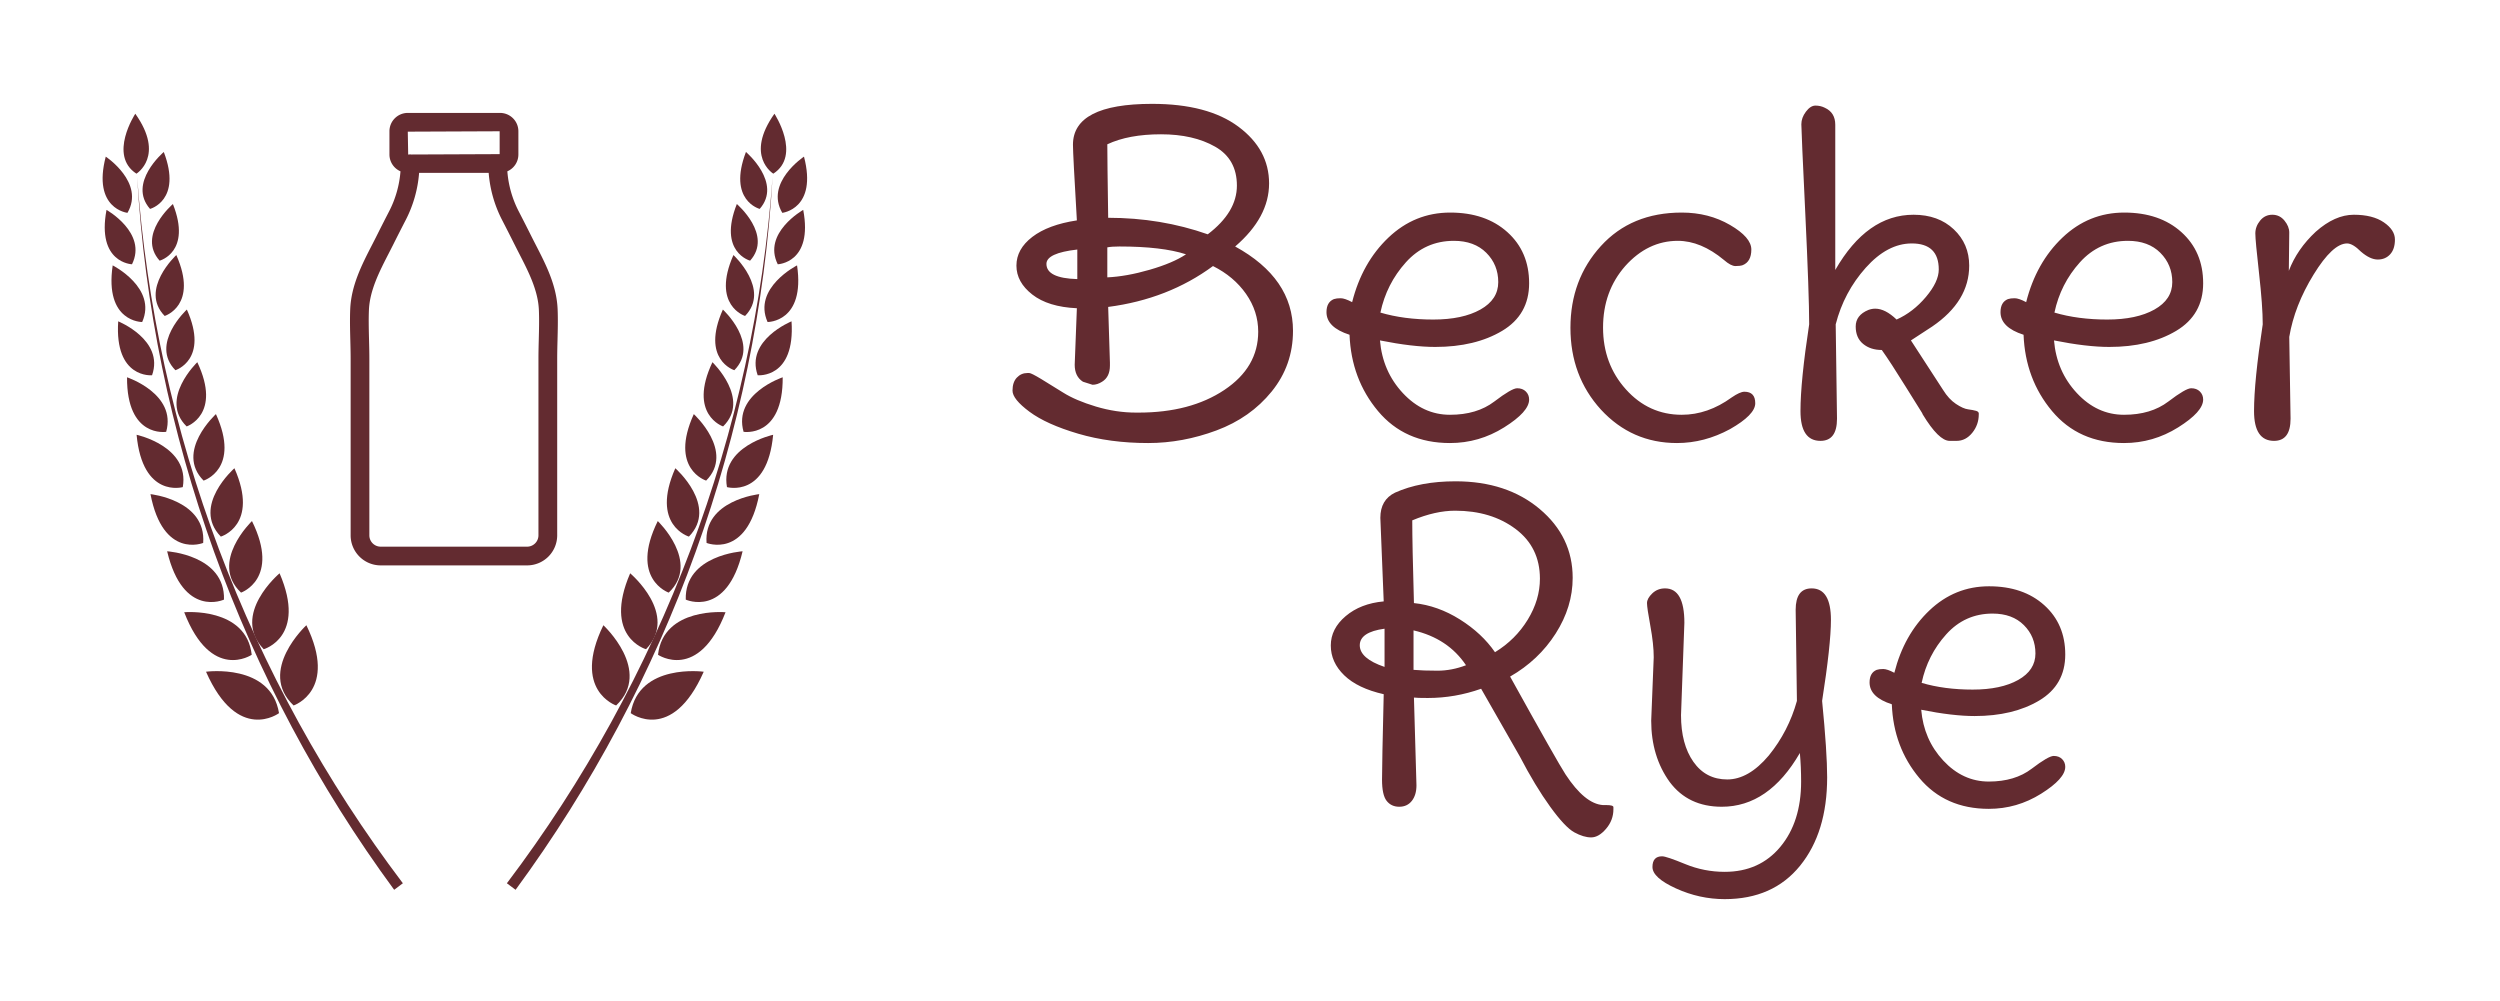
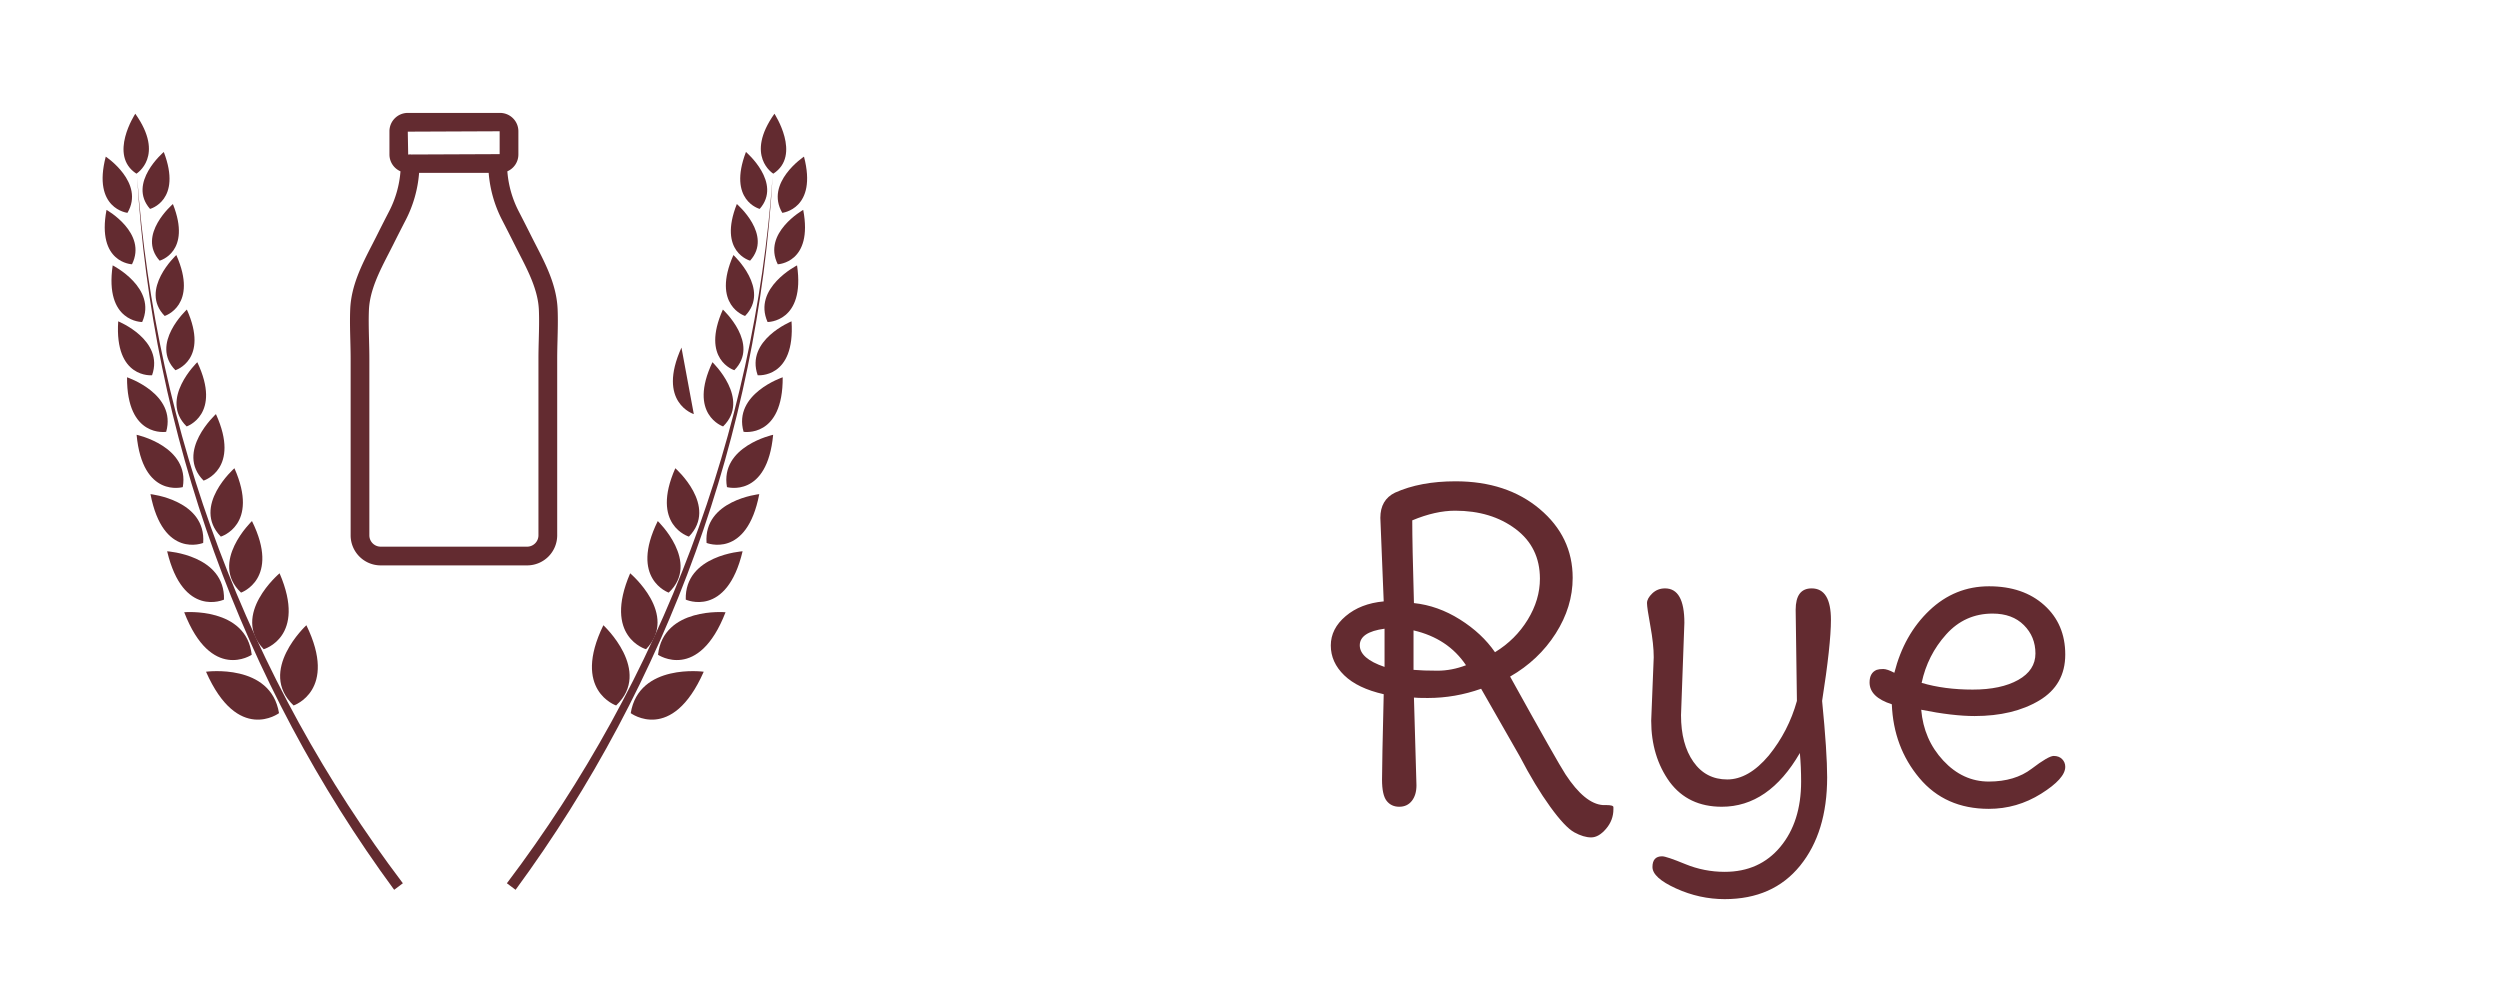
<svg xmlns="http://www.w3.org/2000/svg" xmlns:ns1="https://sketch.io/dtd/" version="1.1" style="" ns1:metadata="eyJ0aXRsZSI6IkxvZ29NYWtyIiwiZGVzY3JpcHRpb24iOiJtYWRlIHdpdGggaHR0cDovL2xvZ29tYWtyLmNvbSIsIm1ldGFkYXRhIjp7InVzZXJBZ2VudCI6eyJ1c2VyQWdlbnQiOiJNb3ppbGxhLzUuMCAoWDExOyBMaW51eCB4ODZfNjQpIEFwcGxlV2ViS2l0LzUzNy4zNiAoS0hUTUwsIGxpa2UgR2Vja28pIENocm9tZS82Ni4wLjMzNTkuMTgxIFNhZmFyaS81MzcuMzYiLCJwaGFudG9tIjpmYWxzZSwiY2hyb21lQXBwIjpmYWxzZSwibm9kZSI6ZmFsc2UsIm5vZGV3ZWJraXQiOmZhbHNlLCJlbGVjdHJvbiI6ZmFsc2UsImVkZ2UiOmZhbHNlLCJmaXJlZm94IjpmYWxzZSwiaWUiOmZhbHNlLCJvcGVyYSI6ZmFsc2UsImNocm9tZSI6dHJ1ZSwic2FmYXJpIjpmYWxzZSwiaW9zIjpmYWxzZSwiYmxhY2tiZXJyeSI6ZmFsc2UsIm1hYyI6ZmFsc2UsIndpbmRvd3MiOmZhbHNlLCJsaW51eCI6dHJ1ZSwiYW5kcm9pZCI6ZmFsc2UsIl9tb2JpbGUiOmZhbHNlLCJsYW5nIjoiZW4tdXMiLCJoaXN0b3J5Ijp0cnVlLCJjaG9vc2VFbnRyeSI6ZmFsc2UsImNhbnZhcyI6dHJ1ZSwiY3NzQmFja2dyb3VuZEJsZW5kTW9kZSI6ImJhY2tncm91bmRCbGVuZE1vZGUiLCJjc3NCYWNrZ3JvdW5kQ2xpcCI6ImJhY2tncm91bmRDbGlwIiwiY3NzRmlsdGVyIjoiZmlsdGVyIiwiY3NzVGV4dEZpbGxDb2xvciI6IndlYmtpdFRleHRGaWxsQ29sb3IiLCJjc3NUcmFuc2Zvcm0iOiJ0cmFuc2Zvcm0iLCJjc3NUcmFuc2Zvcm1PcmlnaW4iOiJ0cmFuc2Zvcm1PcmlnaW4iLCJjdHhJbWFnZVNtb290aGluZyI6dHJ1ZSwiY3R4TGluZURhc2giOnRydWUsImN0eEJsaXAiOnRydWUsImdjbyI6eyJzb3VyY2Utb3ZlciI6dHJ1ZSwic291cmNlLWluIjp0cnVlLCJzb3VyY2Utb3V0Ijp0cnVlLCJzb3VyY2UtYXRvcCI6dHJ1ZSwiZGVzdGluYXRpb24tb3ZlciI6dHJ1ZSwiZGVzdGluYXRpb24taW4iOnRydWUsImRlc3RpbmF0aW9uLW91dCI6dHJ1ZSwiZGVzdGluYXRpb24tYXRvcCI6dHJ1ZSwibGlnaHRlciI6dHJ1ZSwiY29weSI6dHJ1ZSwieG9yIjp0cnVlLCJfX2NvbXBvc2l0ZSI6dHJ1ZSwibm9ybWFsIjp0cnVlLCJtdWx0aXBseSI6dHJ1ZSwic2NyZWVuIjp0cnVlLCJvdmVybGF5Ijp0cnVlLCJkYXJrZW4iOnRydWUsImxpZ2h0ZW4iOnRydWUsImNvbG9yLWRvZGdlIjp0cnVlLCJjb2xvci1idXJuIjp0cnVlLCJoYXJkLWxpZ2h0Ijp0cnVlLCJzb2Z0LWxpZ2h0Ijp0cnVlLCJkaWZmZXJlbmNlIjp0cnVlLCJleGNsdXNpb24iOnRydWUsImh1ZSI6dHJ1ZSwic2F0dXJhdGlvbiI6dHJ1ZSwiY29sb3IiOnRydWUsImx1bWlub3NpdHkiOnRydWUsIl9fYmxlbmQiOnRydWV9LCJwaXhlbFJhdGlvIjoxLCJjaHJvbWU2NERyYXdJbWFnZUJ1ZyI6ZmFsc2UsImluY29nbml0byI6ZmFsc2UsImlvX2Jsb2IiOnRydWUsImNsaXBib2FyZCI6dHJ1ZX0sImlzQ3JvcHBlZCI6dHJ1ZX0sImNsaXBQYXRoIjp7ImVuYWJsZWQiOnRydWV9LCJleHBvcnREUEkiOjcyLCJleHBvcnRGb3JtYXQiOiJwbmciLCJleHBvcnRRdWFsaXR5IjowLjk1LCJ1bml0cyI6InB4Iiwid2lkdGgiOjE0OTksImhlaWdodCI6NjAwLCJwYWdlcyI6eyJsZW5ndGgiOjEsImRhdGEiOlt7IndpZHRoIjoxNDk5LCJoZWlnaHQiOjYwMH1dfX0=" width="1499" height="600" viewBox="0 0 1499 600" ns1:version="5.1.298">
  <g ns1:tool="clipart" style="mix-blend-mode: source-over;" transform="matrix(3.743,0,0,3.743,85.014,16.209)">
    <path d="M33.405 50.16c.025.991.051 1.98.051 2.962v28.306a4.818 4.818 0 0 0 4.812 4.813h23.466a4.818 4.818 0 0 0 4.812-4.813V53.122c0-.981.025-1.971.051-2.962.041-1.625.084-3.306.016-4.96-.161-3.807-1.855-7.104-3.494-10.293-.245-.479-.49-.955-.728-1.43a330.374 330.374 0 0 0-2.001-3.936 16.754 16.754 0 0 1-1.829-6.428 2.94 2.94 0 0 0 1.768-2.692v-3.725a2.94 2.94 0 0 0-2.938-2.938h-14.78a2.94 2.94 0 0 0-2.938 2.938v3.725a2.94 2.94 0 0 0 1.768 2.692 16.75 16.75 0 0 1-1.829 6.427 322.934 322.934 0 0 0-2.001 3.936c-.237.475-.482.951-.728 1.43-1.639 3.188-3.333 6.486-3.494 10.294-.068 1.654-.025 3.335.016 4.96zm23.922-33.462v3.662l-14.144.06c-.064-.008-.127-.018-.193-.018-.064 0-.125.012-.186.02l-.13.001-.063-3.662 14.716-.063zm-20.94 28.629c.133-3.149 1.674-6.148 3.164-9.049.251-.488.5-.975.743-1.459a317.074 317.074 0 0 1 1.983-3.9 19.769 19.769 0 0 0 2.147-7.559H55.57a19.774 19.774 0 0 0 2.152 7.559 324.38 324.38 0 0 1 1.983 3.9c.243.484.492.971.743 1.459 1.49 2.9 3.031 5.899 3.164 9.048.065 1.553.023 3.182-.017 4.758-.026 1.017-.052 2.031-.052 3.038v28.306c0 .999-.813 1.813-1.812 1.813H38.267a1.814 1.814 0 0 1-1.812-1.813V53.122c0-1.007-.025-2.021-.052-3.038-.039-1.577-.081-3.206-.016-4.757z" ns1:uid="1" style="fill: #632b30; fill-rule: nonzero; fill-opacity: 1;" />
  </g>
  <g ns1:tool="clipart" style="mix-blend-mode: source-over;" transform="matrix(5.327,0,0,5.327,6.391,34.512)">
    <path d="M44.146 92.94l-.979.736C26.031 70.356 15.905 42.33 14.239 13.438 16.311 42.192 26.757 69.95 44.146 92.94z" ns1:uid="1" style="fill: #632b30; fill-rule: nonzero; fill-opacity: 1;" />
    <path d="M30.206 73.792s-4.635 3.459-8.217-4.662c0 0 7.297-.992 8.217 4.662z" ns1:uid="2" style="fill: #632b30; fill-rule: nonzero; fill-opacity: 1;" />
    <path d="M19.534 62.435s6.993-.625 7.6 4.787c0 0-4.553 3.082-7.6-4.787M17.614 55.573s6.541.42 6.398 5.439c.001.001-4.597 2.124-6.398-5.439M15.738 49.141s6.289.668 5.932 5.491c0 0-4.517 1.847-5.932-5.491M14.175 42.46s6.001 1.293 5.199 5.889c0 0-4.528 1.288-5.199-5.889M13.1 35.989s5.609 1.866 4.404 6.137c0 0-4.448.73-4.404-6.137M12.106 29.69s5.207 2.104 3.809 6.07c0 .001-4.242.411-3.809-6.07M11.484 23.392s5.026 2.543 3.319 6.375c.001 0-4.261.039-3.319-6.375M10.79 17.146s4.619 2.596 2.867 6.122c0 0-3.998-.134-2.867-6.122M10.704 11.151s4.434 2.936 2.443 6.328c0 0-3.98-.439-2.443-6.328M31.849 72.929s5.015-1.686 1.436-9.033c-.001 0-5.55 5.138-1.436 9.033z" ns1:uid="3" style="fill: #632b30; fill-rule: nonzero; fill-opacity: 1;" />
    <path d="M30.269 58.05s-5.521 4.646-1.785 8.547c-.001 0 4.876-1.379 1.785-8.547M27.162 52.171s-4.841 4.643-1.231 8.055c0 0 4.449-1.538 1.231-8.055M25.187 46.226s-4.86 4.266-1.531 7.695c-.001 0 4.361-1.287 1.531-7.695M23.106 40.132s-4.629 4.223-1.389 7.486c.001 0 4.19-1.306 1.389-7.486M21.009 34.29s-4.345 4.166-1.199 7.23c0 .001 3.983-1.332 1.199-7.23M19.833 28.364s-4.197 3.869-1.289 6.828c0 0 3.812-1.178 1.289-6.828M18.646 22.228s-4.206 3.895-1.31 6.857c.001 0 3.815-1.189 1.31-6.857" ns1:uid="4" style="fill: #632b30; fill-rule: nonzero; fill-opacity: 1;" />
    <path d="M18.263 16.487s-4.088 3.488-1.494 6.375c0 0 3.634-.965 1.494-6.375M17.237 10.628s-4.117 3.487-1.549 6.408c0 0 3.633-.945 1.549-6.408" ns1:uid="5" style="fill: #632b30; fill-rule: nonzero; fill-opacity: 1;" />
    <path d="M14.03 6.323s-3.068 4.676.126 6.747c0 0 3.249-1.985-.126-6.747" ns1:uid="6" style="fill: #632b30; fill-rule: nonzero; fill-opacity: 1;" />
    <g ns1:uid="7" style="fill: #632b30; fill-rule: nonzero; fill-opacity: 1;">
      <path d="M55.854 92.94l.979.736c17.136-23.32 27.262-51.346 28.928-80.238C83.689 42.192 73.243 69.95 55.854 92.94z" ns1:uid="8" style="" />
      <path d="M69.794 73.792s4.635 3.459 8.217-4.662c0 0-7.297-.992-8.217 4.662z" ns1:uid="9" style="" />
      <path d="M80.466 62.435s-6.993-.625-7.6 4.787c0 0 4.553 3.082 7.6-4.787M82.386 55.573s-6.541.42-6.398 5.439c-.001.001 4.597 2.124 6.398-5.439M84.262 49.141s-6.289.668-5.932 5.491c0 0 4.517 1.847 5.932-5.491M85.825 42.46s-6.001 1.293-5.199 5.889c0 0 4.528 1.288 5.199-5.889M86.9 35.989s-5.609 1.866-4.404 6.137c0 0 4.448.73 4.404-6.137M87.894 29.69s-5.207 2.104-3.809 6.07c0 .001 4.242.411 3.809-6.07M88.516 23.392s-5.026 2.543-3.319 6.375c-.001 0 4.261.039 3.319-6.375M89.21 17.146s-4.619 2.596-2.867 6.122c0 0 3.998-.134 2.867-6.122M89.296 11.151s-4.434 2.936-2.443 6.328c0 0 3.98-.439 2.443-6.328M68.151 72.929s-5.015-1.686-1.436-9.033c.001 0 5.55 5.138 1.436 9.033z" ns1:uid="10" style="" />
-       <path d="M69.731 58.05s5.521 4.646 1.785 8.547c.001 0-4.876-1.379-1.785-8.547M72.838 52.171s4.841 4.643 1.231 8.055c0 0-4.449-1.538-1.231-8.055M74.813 46.226s4.86 4.266 1.531 7.695c.001 0-4.361-1.287-1.531-7.695M76.894 40.132s4.629 4.223 1.389 7.486c-.001 0-4.19-1.306-1.389-7.486M78.991 34.29s4.345 4.166 1.199 7.23c0 .001-3.983-1.332-1.199-7.23M80.167 28.364s4.197 3.869 1.289 6.828c0 0-3.812-1.178-1.289-6.828M81.354 22.228s4.206 3.895 1.31 6.857c-.001 0-3.815-1.189-1.31-6.857" ns1:uid="11" style="" />
+       <path d="M69.731 58.05s5.521 4.646 1.785 8.547c.001 0-4.876-1.379-1.785-8.547M72.838 52.171s4.841 4.643 1.231 8.055c0 0-4.449-1.538-1.231-8.055M74.813 46.226s4.86 4.266 1.531 7.695c.001 0-4.361-1.287-1.531-7.695M76.894 40.132c-.001 0-4.19-1.306-1.389-7.486M78.991 34.29s4.345 4.166 1.199 7.23c0 .001-3.983-1.332-1.199-7.23M80.167 28.364s4.197 3.869 1.289 6.828c0 0-3.812-1.178-1.289-6.828M81.354 22.228s4.206 3.895 1.31 6.857c-.001 0-3.815-1.189-1.31-6.857" ns1:uid="11" style="" />
      <path d="M81.737 16.487s4.088 3.488 1.494 6.375c0 0-3.634-.965-1.494-6.375M82.763 10.628s4.117 3.487 1.549 6.408c0 0-3.633-.945-1.549-6.408" ns1:uid="12" style="" />
      <path d="M85.97 6.323s3.068 4.676-.126 6.747c0 0-3.249-1.985.126-6.747" ns1:uid="13" style="" />
    </g>
  </g>
  <g ns1:tool="fancyText" style="mix-blend-mode: source-over;" transform="matrix(2.31,0,0,2.31,318.43,5.327)">
    <g ns1:uid="1" style="">
      <g ns1:uid="2" style="">
-         <path d="M 141.108 92.376L 141.108 92.376L 141.672 77.702L 141.672 77.702Q 134.222 77.363 130.102 74.146L 130.102 74.146L 130.102 74.146Q 125.982 70.929 125.982 66.64L 125.982 66.64L 125.982 66.64Q 125.982 62.351 130.102 59.19L 130.102 59.19L 130.102 59.19Q 134.222 56.03 141.672 54.901L 141.672 54.901L 141.672 54.901Q 140.656 37.631 140.656 35.261L 140.656 35.261L 140.656 35.261Q 140.656 24.651 161.199 24.651L 161.199 24.651L 161.199 24.651Q 175.647 24.651 183.605 30.577L 183.605 30.577L 183.605 30.577Q 191.563 36.502 191.563 45.307L 191.563 45.307L 191.563 45.307Q 191.563 54.111 182.758 61.674L 182.758 61.674L 182.758 61.674Q 197.771 69.913 197.771 83.571L 197.771 83.571L 197.771 83.571Q 197.771 92.489 192.24 99.317L 192.24 99.317L 192.24 99.317Q 186.709 106.146 177.905 109.42L 177.905 109.42L 177.905 109.42Q 169.101 112.693 160.184 112.693L 160.184 112.693L 160.184 112.693Q 150.25 112.693 142.011 110.266L 142.011 110.266L 142.011 110.266Q 133.771 107.84 129.369 104.566L 129.369 104.566L 129.369 104.566Q 124.966 101.293 124.966 99.092L 124.966 99.092L 124.966 99.092Q 124.966 96.891 126.095 95.705L 126.095 95.705L 126.095 95.705Q 127.224 94.52 128.804 94.52L 128.804 94.52L 128.804 94.52Q 128.804 94.52 129.312 94.52L 129.312 94.52L 129.312 94.52Q 129.82 94.52 132.36 96.044L 132.36 96.044L 132.36 96.044Q 134.899 97.568 138.116 99.6L 138.116 99.6L 138.116 99.6Q 141.333 101.631 146.582 103.212L 146.582 103.212L 146.582 103.212Q 151.831 104.792 157.023 104.792L 157.023 104.792L 157.023 104.792Q 157.362 104.792 157.7 104.792L 157.7 104.792L 157.7 104.792Q 171.132 104.792 179.937 98.922L 179.937 98.922L 179.937 98.922Q 188.741 93.053 188.741 83.797L 188.741 83.797L 188.741 83.797Q 188.741 78.492 185.58 73.977L 185.58 73.977L 185.58 73.977Q 182.42 69.462 177.002 66.753L 177.002 66.753L 177.002 66.753Q 165.376 75.332 149.799 77.363L 149.799 77.363L 150.25 91.811L 150.25 91.811Q 150.25 92.263 150.25 92.601L 150.25 92.601L 150.25 92.601Q 150.25 95.536 148.219 96.778L 148.219 96.778L 148.219 96.778Q 146.977 97.568 145.736 97.568L 145.736 97.568L 143.252 96.778L 143.252 96.778Q 141.108 95.423 141.108 92.376ZZM 149.573 35.148L 149.573 35.148L 149.573 35.148Q 149.573 39.099 149.799 54.224L 149.799 54.224L 149.799 54.224Q 163.457 54.224 175.647 58.513L 175.647 58.513L 175.647 58.513Q 183.21 52.756 183.21 45.871L 183.21 45.871L 183.21 45.871Q 183.21 38.986 177.566 35.769L 177.566 35.769L 177.566 35.769Q 171.923 32.552 163.513 32.552L 163.513 32.552L 163.513 32.552Q 155.104 32.552 149.573 35.148ZZM 149.573 61.899L 149.573 61.899L 149.573 69.688L 149.573 69.688Q 154.54 69.462 160.579 67.712L 160.579 67.712L 160.579 67.712Q 166.617 65.963 170.004 63.705L 170.004 63.705L 170.004 63.705Q 163.796 61.674 152.734 61.674L 152.734 61.674L 152.734 61.674Q 150.702 61.674 149.573 61.899ZZM 141.785 70.139L 141.785 70.139L 141.785 62.464L 141.785 62.464Q 133.771 63.367 133.771 66.189L 133.771 66.189L 133.771 66.189Q 133.771 69.913 141.785 70.139ZZM 239.535 60.206L 239.535 60.206L 239.535 60.206Q 232.085 60.206 227.062 65.794L 227.062 65.794L 227.062 65.794Q 222.039 71.381 220.459 78.831L 220.459 78.831L 220.459 78.831Q 226.554 80.637 234.173 80.637L 234.173 80.637L 234.173 80.637Q 241.792 80.637 246.42 78.041L 246.42 78.041L 246.42 78.041Q 251.048 75.444 251.048 70.929L 251.048 70.929L 251.048 70.929Q 251.048 66.414 247.944 63.31L 247.944 63.31L 247.944 63.31Q 244.84 60.206 239.535 60.206ZZM 234.681 87.748L 234.681 87.748L 234.681 87.748Q 228.812 87.748 220.346 86.055L 220.346 86.055L 220.346 86.055Q 221.023 94.069 226.272 99.713L 226.272 99.713L 226.272 99.713Q 231.52 105.356 238.519 105.356L 238.519 105.356L 238.519 105.356Q 245.517 105.356 250.032 101.914L 250.032 101.914L 250.032 101.914Q 254.547 98.471 255.958 98.471L 255.958 98.471L 255.958 98.471Q 257.369 98.471 258.215 99.317L 258.215 99.317L 258.215 99.317Q 259.062 100.164 259.062 101.406L 259.062 101.406L 259.062 101.406Q 259.062 104.566 252.572 108.63L 252.572 108.63L 252.572 108.63Q 246.081 112.693 238.519 112.693L 238.519 112.693L 238.519 112.693Q 226.78 112.693 219.838 104.397L 219.838 104.397L 219.838 104.397Q 212.896 96.1 212.445 84.587L 212.445 84.587L 212.445 84.587Q 206.462 82.668 206.462 78.718L 206.462 78.718L 206.462 78.718Q 206.462 76.122 208.381 75.332L 208.381 75.332L 208.381 75.332Q 209.058 75.106 210.131 75.106L 210.131 75.106L 210.131 75.106Q 211.203 75.106 213.122 76.122L 213.122 76.122L 213.122 76.122Q 215.718 65.85 222.547 59.36L 222.547 59.36L 222.547 59.36Q 229.376 52.869 238.575 52.869L 238.575 52.869L 238.575 52.869Q 247.775 52.869 253.418 57.949L 253.418 57.949L 253.418 57.949Q 259.062 63.028 259.062 71.212L 259.062 71.212L 259.062 71.212Q 259.062 79.395 252.064 83.571L 252.064 83.571L 252.064 83.571Q 245.066 87.748 234.681 87.748ZZM 314.935 99.374L 314.935 99.374L 314.935 99.374Q 317.757 99.374 317.757 102.365L 317.757 102.365L 317.757 102.365Q 317.757 105.356 311.21 109.081L 311.21 109.081L 311.21 109.081Q 304.551 112.693 297.44 112.693L 297.44 112.693L 297.44 112.693Q 285.7 112.693 277.686 104.002L 277.686 104.002L 277.686 104.002Q 269.785 95.31 269.785 82.781L 269.785 82.781L 269.785 82.781Q 269.785 70.252 277.686 61.561L 277.686 61.561L 277.686 61.561Q 285.588 52.869 298.681 52.869L 298.681 52.869L 298.681 52.869Q 305.679 52.869 311.21 56.086L 311.21 56.086L 311.21 56.086Q 316.741 59.303 316.741 62.464L 316.741 62.464L 316.741 62.464Q 316.741 65.624 314.484 66.527L 314.484 66.527L 314.484 66.527Q 313.806 66.753 312.621 66.753L 312.621 66.753L 312.621 66.753Q 311.436 66.753 309.63 65.173L 309.63 65.173L 309.63 65.173Q 303.648 60.206 297.665 60.206L 297.665 60.206L 297.665 60.206Q 289.877 60.206 284.007 66.753L 284.007 66.753L 284.007 66.753Q 278.251 73.3 278.251 82.725L 278.251 82.725L 278.251 82.725Q 278.251 92.15 284.177 98.753L 284.177 98.753L 284.177 98.753Q 290.103 105.356 298.681 105.356L 298.681 105.356L 298.681 105.356Q 305.454 105.356 311.662 100.841L 311.662 100.841L 311.662 100.841Q 313.806 99.374 314.935 99.374ZZM 338.639 81.878L 338.639 81.878L 338.977 106.372L 338.977 106.372Q 338.977 112.129 334.688 112.129L 334.688 112.129L 334.688 112.129Q 329.496 112.129 329.496 104.397L 329.496 104.397L 329.496 104.397Q 329.496 96.665 331.753 81.878L 331.753 81.878L 331.753 81.878Q 331.753 74.203 330.738 52.926L 330.738 52.926L 330.738 52.926Q 329.722 31.649 329.722 29.956L 329.722 29.956L 329.722 29.956Q 329.722 28.263 330.907 26.682L 330.907 26.682L 330.907 26.682Q 332.092 25.102 333.39 25.102L 333.39 25.102L 333.39 25.102Q 334.688 25.102 335.817 25.666L 335.817 25.666L 335.817 25.666Q 338.526 26.908 338.526 30.069L 338.526 30.069L 338.526 30.069Q 338.526 30.52 338.526 30.859L 338.526 30.859L 338.526 67.769L 338.526 67.769Q 346.766 53.434 358.844 53.434L 358.844 53.434L 358.844 53.434Q 365.277 53.434 369.284 57.215L 369.284 57.215L 369.284 57.215Q 373.291 60.996 373.291 66.64L 373.291 66.64L 373.291 66.64Q 373.291 75.896 363.697 82.443L 363.697 82.443L 358.166 86.055L 366.519 98.922L 366.519 98.922Q 367.986 101.293 369.849 102.534L 369.849 102.534L 369.849 102.534Q 371.711 103.776 373.009 103.945L 373.009 103.945L 373.009 103.945Q 374.307 104.115 375.097 104.34L 375.097 104.34L 375.097 104.34Q 375.888 104.566 375.775 105.243L 375.775 105.243L 375.775 105.243Q 375.775 107.952 374.082 110.041L 374.082 110.041L 374.082 110.041Q 372.388 112.129 370.018 112.129L 370.018 112.129L 370.018 112.129Q 369.567 112.129 368.212 112.129L 368.212 112.129L 368.212 112.129Q 365.39 112.129 361.214 105.243L 361.214 105.243L 361.214 105.243Q 361.101 104.905 360.932 104.679L 360.932 104.679L 360.932 104.679Q 360.762 104.453 356.812 98.076L 356.812 98.076L 356.812 98.076Q 352.861 91.698 350.604 88.538L 350.604 88.538L 350.604 88.538Q 347.669 88.538 345.75 86.958L 345.75 86.958L 345.75 86.958Q 343.831 85.377 343.831 82.443L 343.831 82.443L 343.831 82.443Q 343.831 79.508 347.104 78.153L 347.104 78.153L 347.104 78.153Q 348.007 77.815 348.911 77.815L 348.911 77.815L 348.911 77.815Q 351.507 77.815 354.441 80.637L 354.441 80.637L 354.441 80.637Q 358.731 78.718 362.06 74.767L 362.06 74.767L 362.06 74.767Q 365.39 70.816 365.39 67.656L 365.39 67.656L 365.39 67.656Q 365.39 60.883 358.392 60.883L 358.392 60.883L 358.392 60.883Q 352.071 60.883 346.427 67.204L 346.427 67.204L 346.427 67.204Q 340.784 73.525 338.639 81.878ZZM 414.491 60.206L 414.491 60.206L 414.491 60.206Q 407.041 60.206 402.018 65.794L 402.018 65.794L 402.018 65.794Q 396.995 71.381 395.415 78.831L 395.415 78.831L 395.415 78.831Q 401.51 80.637 409.129 80.637L 409.129 80.637L 409.129 80.637Q 416.748 80.637 421.376 78.041L 421.376 78.041L 421.376 78.041Q 426.004 75.444 426.004 70.929L 426.004 70.929L 426.004 70.929Q 426.004 66.414 422.9 63.31L 422.9 63.31L 422.9 63.31Q 419.796 60.206 414.491 60.206ZZM 409.637 87.748L 409.637 87.748L 409.637 87.748Q 403.768 87.748 395.302 86.055L 395.302 86.055L 395.302 86.055Q 395.979 94.069 401.228 99.713L 401.228 99.713L 401.228 99.713Q 406.477 105.356 413.475 105.356L 413.475 105.356L 413.475 105.356Q 420.473 105.356 424.988 101.914L 424.988 101.914L 424.988 101.914Q 429.503 98.471 430.914 98.471L 430.914 98.471L 430.914 98.471Q 432.325 98.471 433.172 99.317L 433.172 99.317L 433.172 99.317Q 434.018 100.164 434.018 101.406L 434.018 101.406L 434.018 101.406Q 434.018 104.566 427.528 108.63L 427.528 108.63L 427.528 108.63Q 421.038 112.693 413.475 112.693L 413.475 112.693L 413.475 112.693Q 401.736 112.693 394.794 104.397L 394.794 104.397L 394.794 104.397Q 387.852 96.1 387.401 84.587L 387.401 84.587L 387.401 84.587Q 381.418 82.668 381.418 78.718L 381.418 78.718L 381.418 78.718Q 381.418 76.122 383.337 75.332L 383.337 75.332L 383.337 75.332Q 384.015 75.106 385.087 75.106L 385.087 75.106L 385.087 75.106Q 386.159 75.106 388.078 76.122L 388.078 76.122L 388.078 76.122Q 390.674 65.85 397.503 59.36L 397.503 59.36L 397.503 59.36Q 404.332 52.869 413.531 52.869L 413.531 52.869L 413.531 52.869Q 422.731 52.869 428.375 57.949L 428.375 57.949L 428.375 57.949Q 434.018 63.028 434.018 71.212L 434.018 71.212L 434.018 71.212Q 434.018 79.395 427.02 83.571L 427.02 83.571L 427.02 83.571Q 420.022 87.748 409.637 87.748ZZM 456.368 85.152L 456.368 85.152L 456.706 106.372L 456.706 106.372Q 456.706 112.129 452.417 112.129L 452.417 112.129L 452.417 112.129Q 447.225 112.129 447.225 104.397L 447.225 104.397L 447.225 104.397Q 447.225 96.665 449.482 81.878L 449.482 81.878L 449.482 81.878Q 449.482 77.137 448.523 68.615L 448.523 68.615L 448.523 68.615Q 447.563 60.093 447.563 58.287L 447.563 58.287L 447.563 58.287Q 447.563 56.481 448.805 54.958L 448.805 54.958L 448.805 54.958Q 450.046 53.434 451.965 53.434L 451.965 53.434L 451.965 53.434Q 453.884 53.434 455.126 54.958L 455.126 54.958L 455.126 54.958Q 456.368 56.481 456.368 58.062L 456.368 58.062L 456.368 58.062Q 456.368 59.642 456.311 63.141L 456.311 63.141L 456.311 63.141Q 456.255 66.64 456.255 67.995L 456.255 67.995L 456.255 67.995Q 458.399 62.351 463.253 57.836L 463.253 57.836L 463.253 57.836Q 468.219 53.434 473.129 53.434L 473.129 53.434L 473.129 53.434Q 478.039 53.434 480.918 55.409L 480.918 55.409L 480.918 55.409Q 483.796 57.384 483.796 59.868L 483.796 59.868L 483.796 59.868Q 483.796 62.351 482.555 63.705L 482.555 63.705L 482.555 63.705Q 481.313 65.06 479.338 65.06L 479.338 65.06L 479.338 65.06Q 477.362 65.06 474.992 63.028L 474.992 63.028L 474.992 63.028Q 472.847 60.883 471.38 60.883L 471.38 60.883L 471.38 60.883Q 467.655 60.883 462.688 68.954L 462.688 68.954L 462.688 68.954Q 457.722 77.025 456.368 85.152Z" ns1:uid="3" style="fill: #632b30; paint-order: stroke fill markers;" />
-       </g>
+         </g>
    </g>
  </g>
  <g ns1:tool="fancyText" style="mix-blend-mode: source-over;" transform="matrix(2.31,0,0,2.31,417.77,234.039)">
    <g ns1:uid="1" style="">
      <g ns1:uid="2" style="">
        <path d="M 185.724 33.752L 185.724 33.752L 185.724 33.752Q 185.724 39.965 186.16 55.225L 186.16 55.225L 186.16 55.225Q 192.373 55.879 198.096 59.476L 198.096 59.476L 198.096 59.476Q 203.818 63.073 207.197 67.978L 207.197 67.978L 207.197 67.978Q 212.538 64.708 215.699 59.531L 215.699 59.531L 215.699 59.531Q 218.86 54.353 218.86 48.903L 218.86 48.903L 218.86 48.903Q 218.86 40.728 212.538 35.987L 212.538 35.987L 212.538 35.987Q 206.216 31.245 196.842 31.245L 196.842 31.245L 196.842 31.245Q 191.719 31.245 185.724 33.752ZZM 186.051 62.31L 186.051 62.31L 186.051 72.556L 186.051 72.556Q 188.558 72.774 192.264 72.774L 192.264 72.774L 192.264 72.774Q 195.97 72.774 199.676 71.357L 199.676 71.357L 199.676 71.357Q 194.989 64.381 186.051 62.31ZZM 178.53 71.793L 178.53 71.793L 178.53 61.874L 178.53 61.874Q 172.099 62.746 172.099 66.179L 172.099 66.179L 172.099 66.179Q 172.099 69.613 178.53 71.793ZZM 235.21 107.654L 236.082 107.654L 236.082 107.654Q 237.935 107.654 237.935 108.199L 237.935 108.199L 237.935 108.744L 237.935 108.744Q 237.935 111.578 236.028 113.812L 236.028 113.812L 236.028 113.812Q 234.12 116.047 232.158 116.047L 232.158 116.047L 232.158 116.047Q 230.196 116.047 227.798 114.739L 227.798 114.739L 227.798 114.739Q 225.4 113.431 221.53 108.09L 221.53 108.09L 221.53 108.09Q 217.661 102.749 213.628 95.01L 213.628 95.01L 203.6 77.461L 203.6 77.461Q 196.842 79.859 189.757 79.859L 189.757 79.859L 189.757 79.859Q 186.923 79.859 186.16 79.75L 186.16 79.75L 186.814 102.531L 186.814 102.531Q 186.814 105.038 185.615 106.564L 185.615 106.564L 185.615 106.564Q 184.416 108.09 182.345 108.09L 182.345 108.09L 182.345 108.09Q 180.274 108.09 179.075 106.564L 179.075 106.564L 179.075 106.564Q 177.876 105.038 177.876 101.059L 177.876 101.059L 177.876 101.059Q 177.876 97.081 178.312 78.878L 178.312 78.878L 178.312 78.878Q 171.554 77.352 168.066 73.973L 168.066 73.973L 168.066 73.973Q 164.578 70.594 164.578 66.234L 164.578 66.234L 164.578 66.234Q 164.578 61.874 168.447 58.604L 168.447 58.604L 168.447 58.604Q 172.317 55.334 178.312 54.789L 178.312 54.789L 177.44 33.098L 177.44 33.098Q 177.44 28.411 181.255 26.558L 181.255 26.558L 181.255 26.558Q 187.795 23.615 196.951 23.615L 196.951 23.615L 196.951 23.615Q 210.249 23.615 218.805 30.809L 218.805 30.809L 218.805 30.809Q 227.362 38.003 227.362 48.685L 227.362 48.685L 227.362 48.685Q 227.362 56.206 222.947 63.127L 222.947 63.127L 222.947 63.127Q 218.533 70.049 211.121 74.3L 211.121 74.3L 211.121 74.3Q 223.438 96.536 225.509 99.697L 225.509 99.697L 225.509 99.697Q 230.523 107.327 235.21 107.654L 235.21 107.654ZZM 285.568 80.622L 285.568 80.622L 285.241 56.969L 285.241 56.969Q 285.241 51.41 289.383 51.41L 289.383 51.41L 289.383 51.41Q 294.397 51.41 294.397 59.585L 294.397 59.585L 294.397 59.585Q 294.397 66.016 292.108 80.622L 292.108 80.622L 292.108 80.622Q 293.416 93.92 293.416 100.46L 293.416 100.46L 293.416 100.46Q 293.416 114.739 286.385 123.404L 286.385 123.404L 286.385 123.404Q 279.355 132.07 266.82 132.07L 266.82 132.07L 266.82 132.07Q 260.28 132.07 254.176 129.291L 254.176 129.291L 254.176 129.291Q 248.072 126.511 248.072 123.731L 248.072 123.731L 248.072 123.731Q 248.072 120.952 250.579 120.952L 250.579 120.952L 250.579 120.952Q 251.669 120.952 256.574 122.969L 256.574 122.969L 256.574 122.969Q 261.479 124.985 266.82 124.985L 266.82 124.985L 266.82 124.985Q 275.867 124.985 281.262 118.499L 281.262 118.499L 281.262 118.499Q 286.658 112.014 286.658 101.55L 286.658 101.55L 286.658 101.55Q 286.658 97.735 286.331 94.138L 286.331 94.138L 286.331 94.138Q 278.265 108.09 266.057 108.09L 266.057 108.09L 266.057 108.09Q 257.337 108.09 252.541 101.659L 252.541 101.659L 252.541 101.659Q 247.745 95.01 247.745 85.745L 247.745 85.745L 248.399 69.286L 248.399 69.286Q 248.399 65.907 247.527 61.166L 247.527 61.166L 247.527 61.166Q 246.655 56.424 246.655 55.225L 246.655 55.225L 246.655 55.225Q 246.655 54.026 248.017 52.718L 248.017 52.718L 248.017 52.718Q 249.38 51.41 251.342 51.41L 251.342 51.41L 251.342 51.41Q 256.356 51.41 256.356 60.348L 256.356 60.348L 255.484 84.328L 255.484 84.328Q 255.484 91.849 258.7 96.427L 258.7 96.427L 258.7 96.427Q 261.915 101.005 267.474 101.005L 267.474 101.005L 267.474 101.005Q 273.033 101.005 278.265 94.792L 278.265 94.792L 278.265 94.792Q 283.388 88.47 285.568 80.622ZZM 336.362 57.95L 336.362 57.95L 336.362 57.95Q 329.168 57.95 324.317 63.346L 324.317 63.346L 324.317 63.346Q 319.467 68.741 317.941 75.935L 317.941 75.935L 317.941 75.935Q 323.827 77.679 331.184 77.679L 331.184 77.679L 331.184 77.679Q 338.542 77.679 343.011 75.172L 343.011 75.172L 343.011 75.172Q 347.48 72.665 347.48 68.305L 347.48 68.305L 347.48 68.305Q 347.48 63.945 344.482 60.947L 344.482 60.947L 344.482 60.947Q 341.485 57.95 336.362 57.95ZZM 331.675 84.546L 331.675 84.546L 331.675 84.546Q 326.007 84.546 317.832 82.911L 317.832 82.911L 317.832 82.911Q 318.486 90.65 323.554 96.1L 323.554 96.1L 323.554 96.1Q 328.623 101.55 335.381 101.55L 335.381 101.55L 335.381 101.55Q 342.139 101.55 346.499 98.225L 346.499 98.225L 346.499 98.225Q 350.859 94.901 352.221 94.901L 352.221 94.901L 352.221 94.901Q 353.584 94.901 354.401 95.719L 354.401 95.719L 354.401 95.719Q 355.219 96.536 355.219 97.735L 355.219 97.735L 355.219 97.735Q 355.219 100.787 348.951 104.711L 348.951 104.711L 348.951 104.711Q 342.684 108.635 335.381 108.635L 335.381 108.635L 335.381 108.635Q 324.045 108.635 317.341 100.624L 317.341 100.624L 317.341 100.624Q 310.638 92.612 310.202 81.494L 310.202 81.494L 310.202 81.494Q 304.425 79.641 304.425 75.826L 304.425 75.826L 304.425 75.826Q 304.425 73.319 306.278 72.556L 306.278 72.556L 306.278 72.556Q 306.932 72.338 307.967 72.338L 307.967 72.338L 307.967 72.338Q 309.003 72.338 310.856 73.319L 310.856 73.319L 310.856 73.319Q 313.363 63.4 319.957 57.133L 319.957 57.133L 319.957 57.133Q 326.552 50.865 335.435 50.865L 335.435 50.865L 335.435 50.865Q 344.319 50.865 349.769 55.77L 349.769 55.77L 349.769 55.77Q 355.219 60.675 355.219 68.578L 355.219 68.578L 355.219 68.578Q 355.219 76.48 348.461 80.513L 348.461 80.513L 348.461 80.513Q 341.703 84.546 331.675 84.546Z" ns1:uid="3" style="fill: #632b30; paint-order: stroke fill markers;" />
      </g>
    </g>
  </g>
</svg>